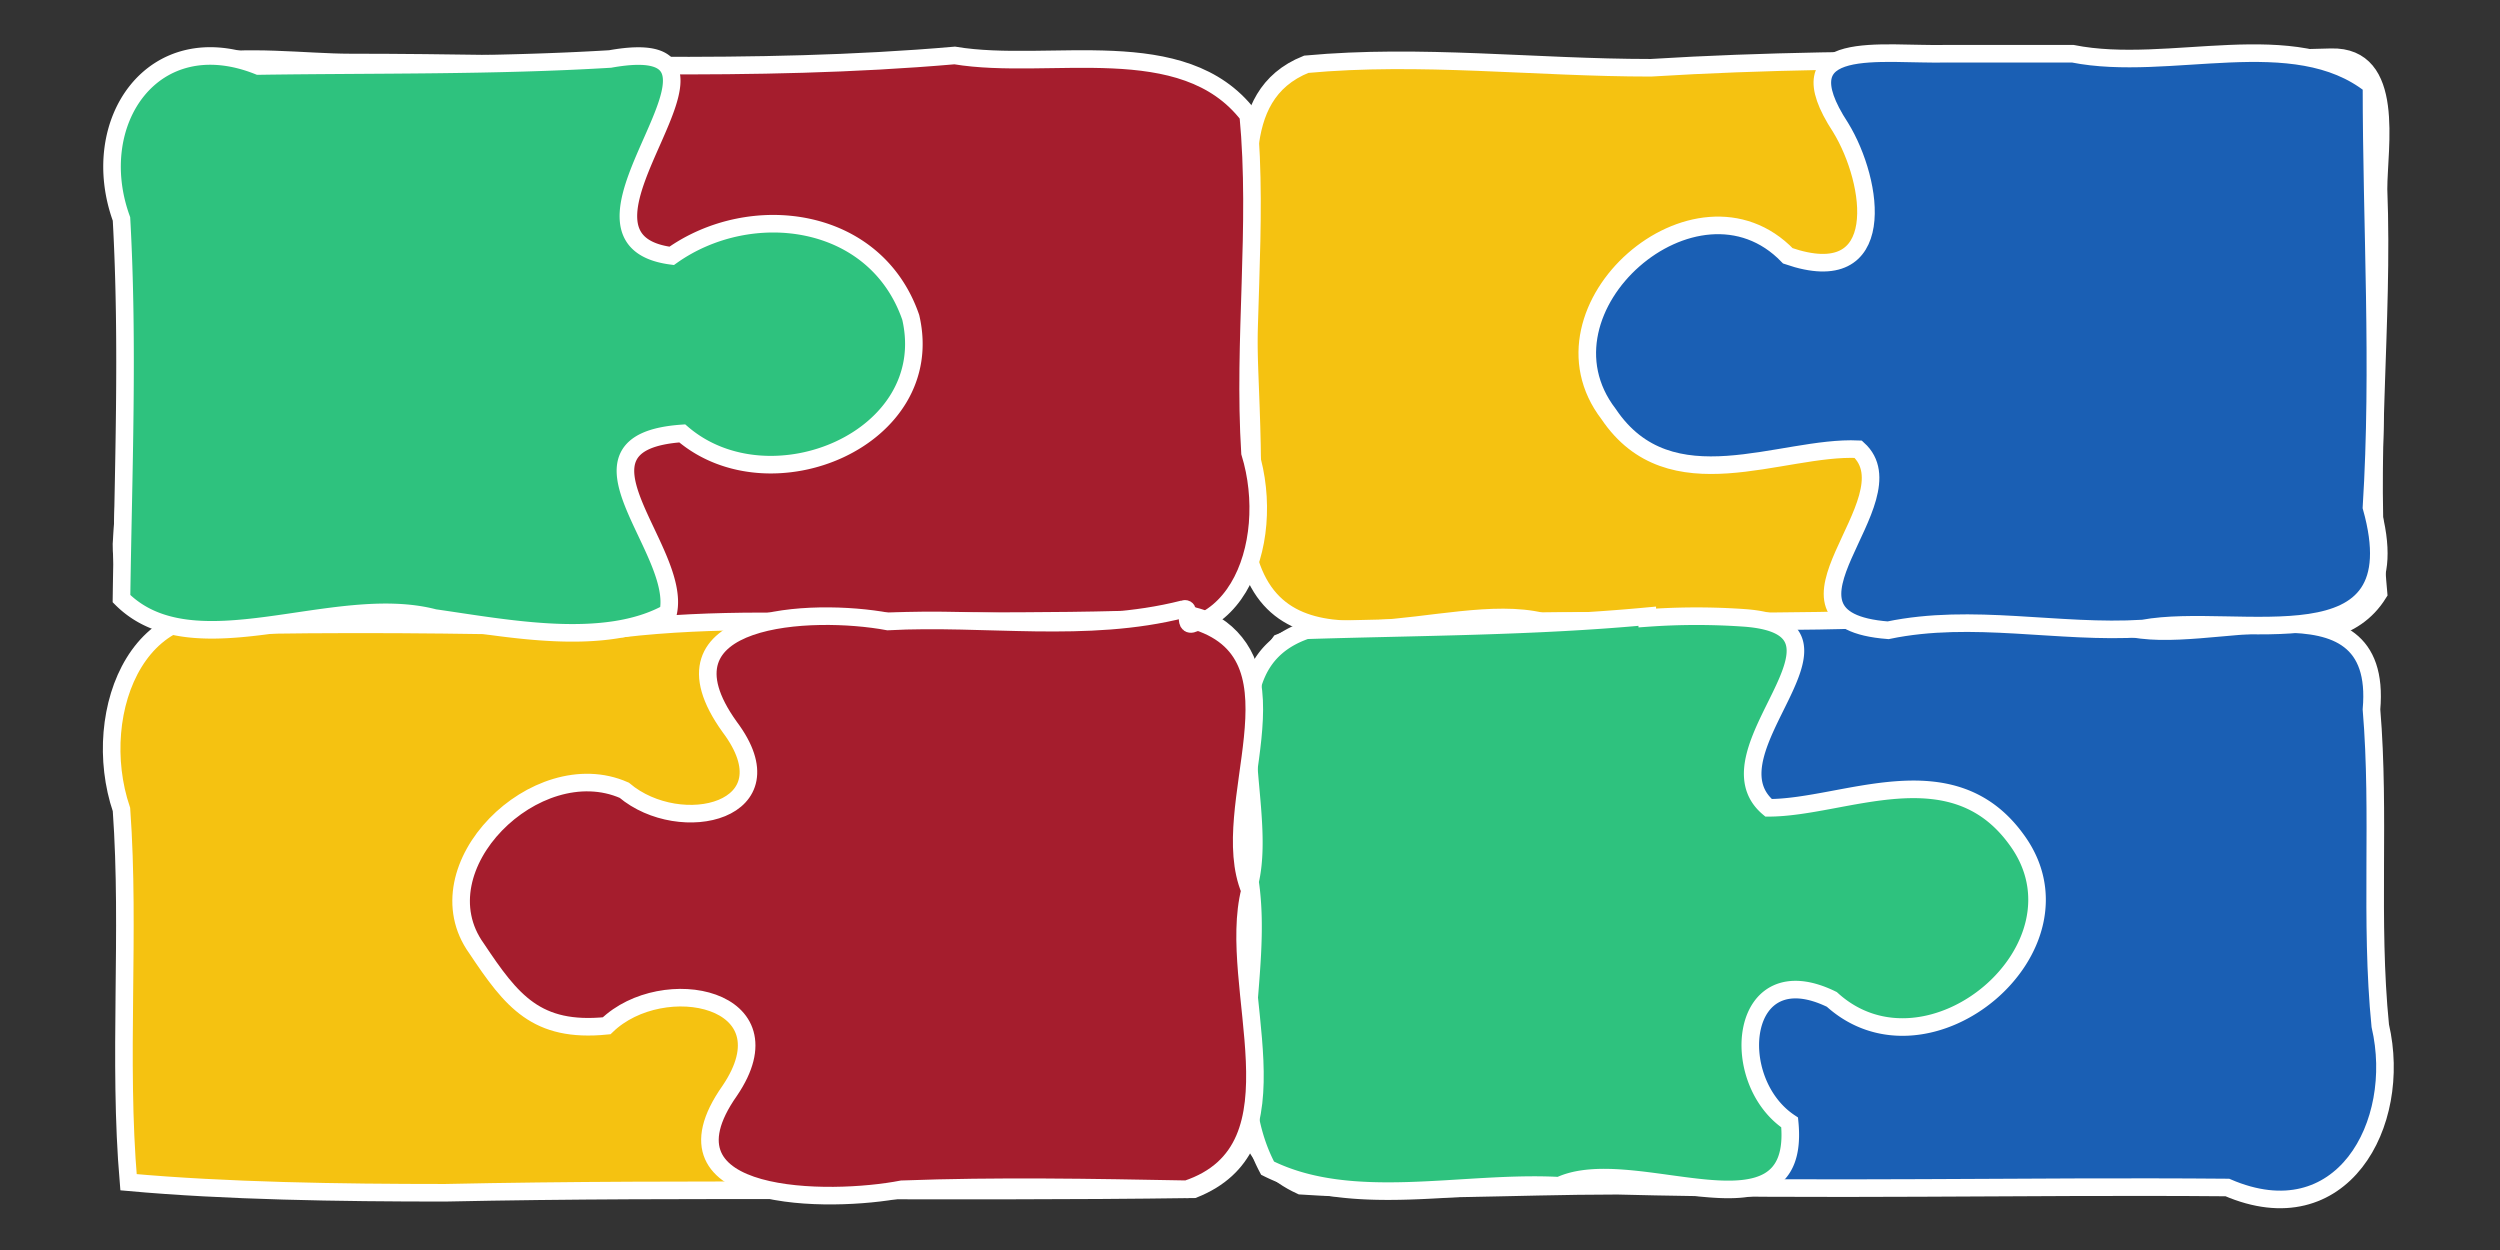
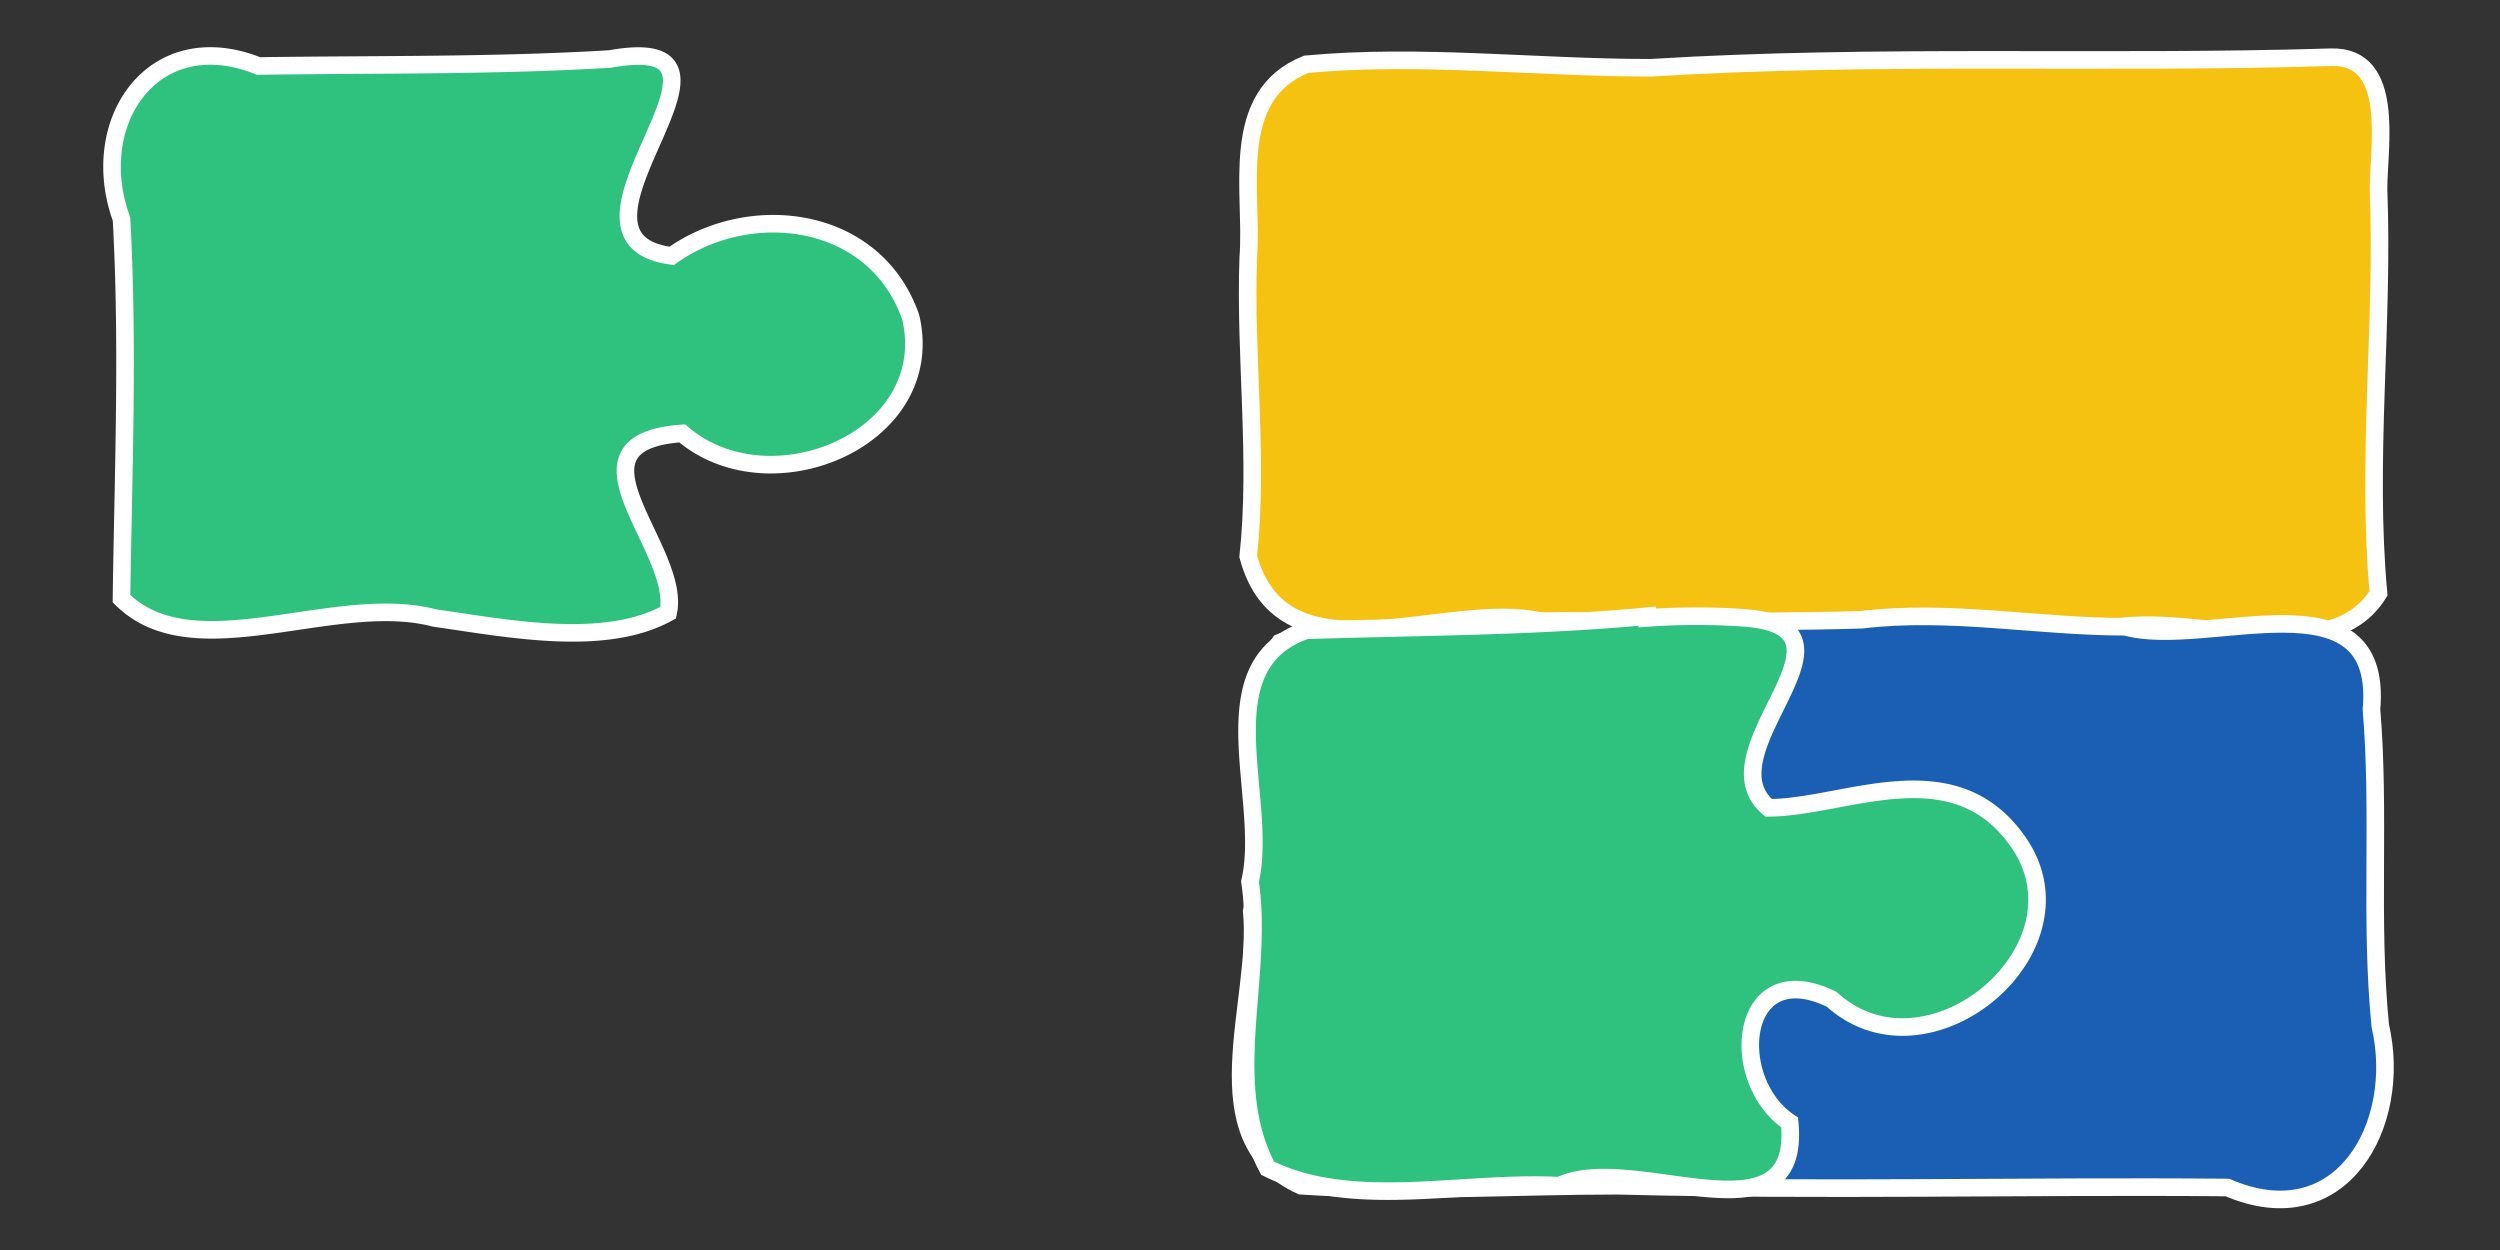
<svg xmlns="http://www.w3.org/2000/svg" viewBox="0 0 128 64">
  <rect x="0" y="0" width="128" height="64" fill="#333333" stroke="none" />
  <g style="display:inline">
-     <path d="M0 32h128v64H0z" style="fill:none;fill-opacity:1;stroke:none;stroke-width:1;stroke-linecap:square;stroke-linejoin:miter;stroke-miterlimit:4;stroke-dasharray:none;stroke-opacity:1" transform="translate(0 -32)" />
    <path d="M125.5 31.7c-12.9.4-25.8-.2-38.7.6-6.6 0-13.1-.8-19.6-.2-4.5 1.8-3 7.3-3.3 11-.2 5.7.6 11.4 0 17 2 7.4 11.3 2.4 16.7 3.7 10.8-.2 21.5.6 32.3.4 4.9-1 12.5 2.5 15.3-2-.7-7.6.3-15.3 0-23 0-2.4 1-7.6-2.7-7.5z" style="display:inline;fill:#f5c211;fill-rule:evenodd;stroke:#fff" transform="matrix(.9 0 0 .9 6.4 -25.6)" />
-     <path d="M47.2 31.6c-11.5 1-23 .4-34.4.4-5 0-14-1.9-12.8 6.2.2 7 .3 14.1-.2 21.2 0 8 9.7 3.3 14.5 4.7 6.5-.2 13 .2 19.5 0 7.6-.5 15.2-.2 22.8-.4 6.5 2.6 9-4.3 7.4-9.5-.4-6.4.5-12.9-.1-19.2-3.7-4.8-11.3-2.5-16.7-3.4z" style="display:inline;fill:#a51d2d;fill-rule:evenodd;stroke:#fff" transform="matrix(.9 0 0 .9 6.4 -25.6)" />
    <path d="M98.8 63.7c-6.5.2-13 0-19.5.1-4.4 1.8-9.3-.6-13.6 1.2-3.2 4.3-.4 10.3-1.6 15.3.5 5.2-3.1 12.9 2.8 15.6 6 .4 12 0 18 0 11.5.3 23.1 0 34.7.1 6.5 2.8 10-3.6 8.7-9.2-.6-6 0-12-.5-18 .7-8-9.4-3.4-14-4.7-5 0-10-1-15-.4z" style="display:inline;fill:#1a5fb4;fill-rule:evenodd;stroke:#fff" transform="matrix(.9 0 0 .9 6.4 -25.6)" />
-     <path d="M59.5 63.4c-10.3 1.6-20.8-.4-31.2.8-6.8-.2-13.6-.3-20.4-.2-7-2.7-10 4.9-8.1 10.5.5 7-.2 14.2.4 21.2 5.5.5 12 .6 18 .6 14.1-.3 28.4 0 42.6-.2 6-2.4 2.6-9.8 3.2-14.7-.6-4.9 0-9.8 0-14.7-.5-2-2.4-3.5-4.5-3.3z" style="display:inline;fill:#f5c211;fill-rule:evenodd;stroke:#fff" transform="matrix(.9 0 0 .9 6.4 -25.6)" />
    <path d="M27.6 31.8c-6.6.4-13.3.3-20 .4-6-2.4-9.8 3.2-7.8 8.7.4 7.2.1 14.4 0 21.6 4.1 4.1 12.1-.4 17.8 1.1 4.2.6 9.7 1.7 13.3-.3.8-3.6-6.4-9.7.8-10.2 5 4.3 14.6.3 13-6.6-2-5.8-9.1-6.7-13.6-3.5-7.7-1 6-12.9-3.5-11.2zm59 31.7c-6.4.6-13 .6-19.4.8-5.8 2-2.1 9.6-3.2 14.3.8 5.4-1.6 11.4 1 16.3 4.8 2.4 11.1.7 16.6 1 4.2-2 13.8 3.6 13.1-3.6-3.6-2.4-2.9-9.6 2.4-7 5.5 5 15-3 10.5-9.1-3.7-5.1-9.8-1.8-14.1-1.8-3.8-3.2 6.1-10.2-1.3-10.8a39 39 0 0 0-5.6 0z" style="display:inline;fill:#2ec27e;stroke:#fff;stroke-width:1;stroke-miterlimit:4;stroke-dasharray:none;stroke-opacity:1" transform="matrix(.9 0 0 .9 6.4 -25.6)" />
-     <path d="M60.2 63.1c-5.5 1.4-11.3.4-16.8.7-4.3-.8-13.6-.4-9 6 3.6 4.8-2.8 6.3-6 3.6-5-2.2-11.7 4.4-8.4 9 2 3 3.4 4.8 7.4 4.4 3.2-3.1 10.6-1.6 7 3.7-4.5 6.4 5.7 6.4 9.8 5.6 5.4-.2 10.8-.1 16.2 0 6.9-2.3 2.2-11.5 3.6-17-2-4.8 3.4-13.2-3-15.3-1 .6-.2-.9-.8-.7z" style="display:inline;fill:#a51d2d;stroke:#fff;stroke-width:1;stroke-miterlimit:4;stroke-dasharray:none;stroke-opacity:1" transform="matrix(.9 0 0 .9 6.4 -25.6)" />
-     <path d="M103.7 31.5c-3.8.1-9.5-1-6.1 4.2 1.9 3.1 2.8 9.3-3 7.3-5.2-5.4-14.8 3-10.2 9 3.5 5.2 9.8 1.8 14.2 2 3.2 2.9-6 9.7 1.7 10.3 4.8-1 9.7.2 14.5-.1 5.4-1 15.6 2.4 13-6.9.5-8 0-16 0-24-4.4-3.5-11.5-.7-17-1.8h-7.1z" style="display:inline;fill:#1a5fb4;stroke:#fff;stroke-width:1;stroke-miterlimit:4;stroke-dasharray:none;stroke-opacity:1" transform="matrix(.9 0 0 .9 6.4 -25.6)" />
  </g>
</svg>